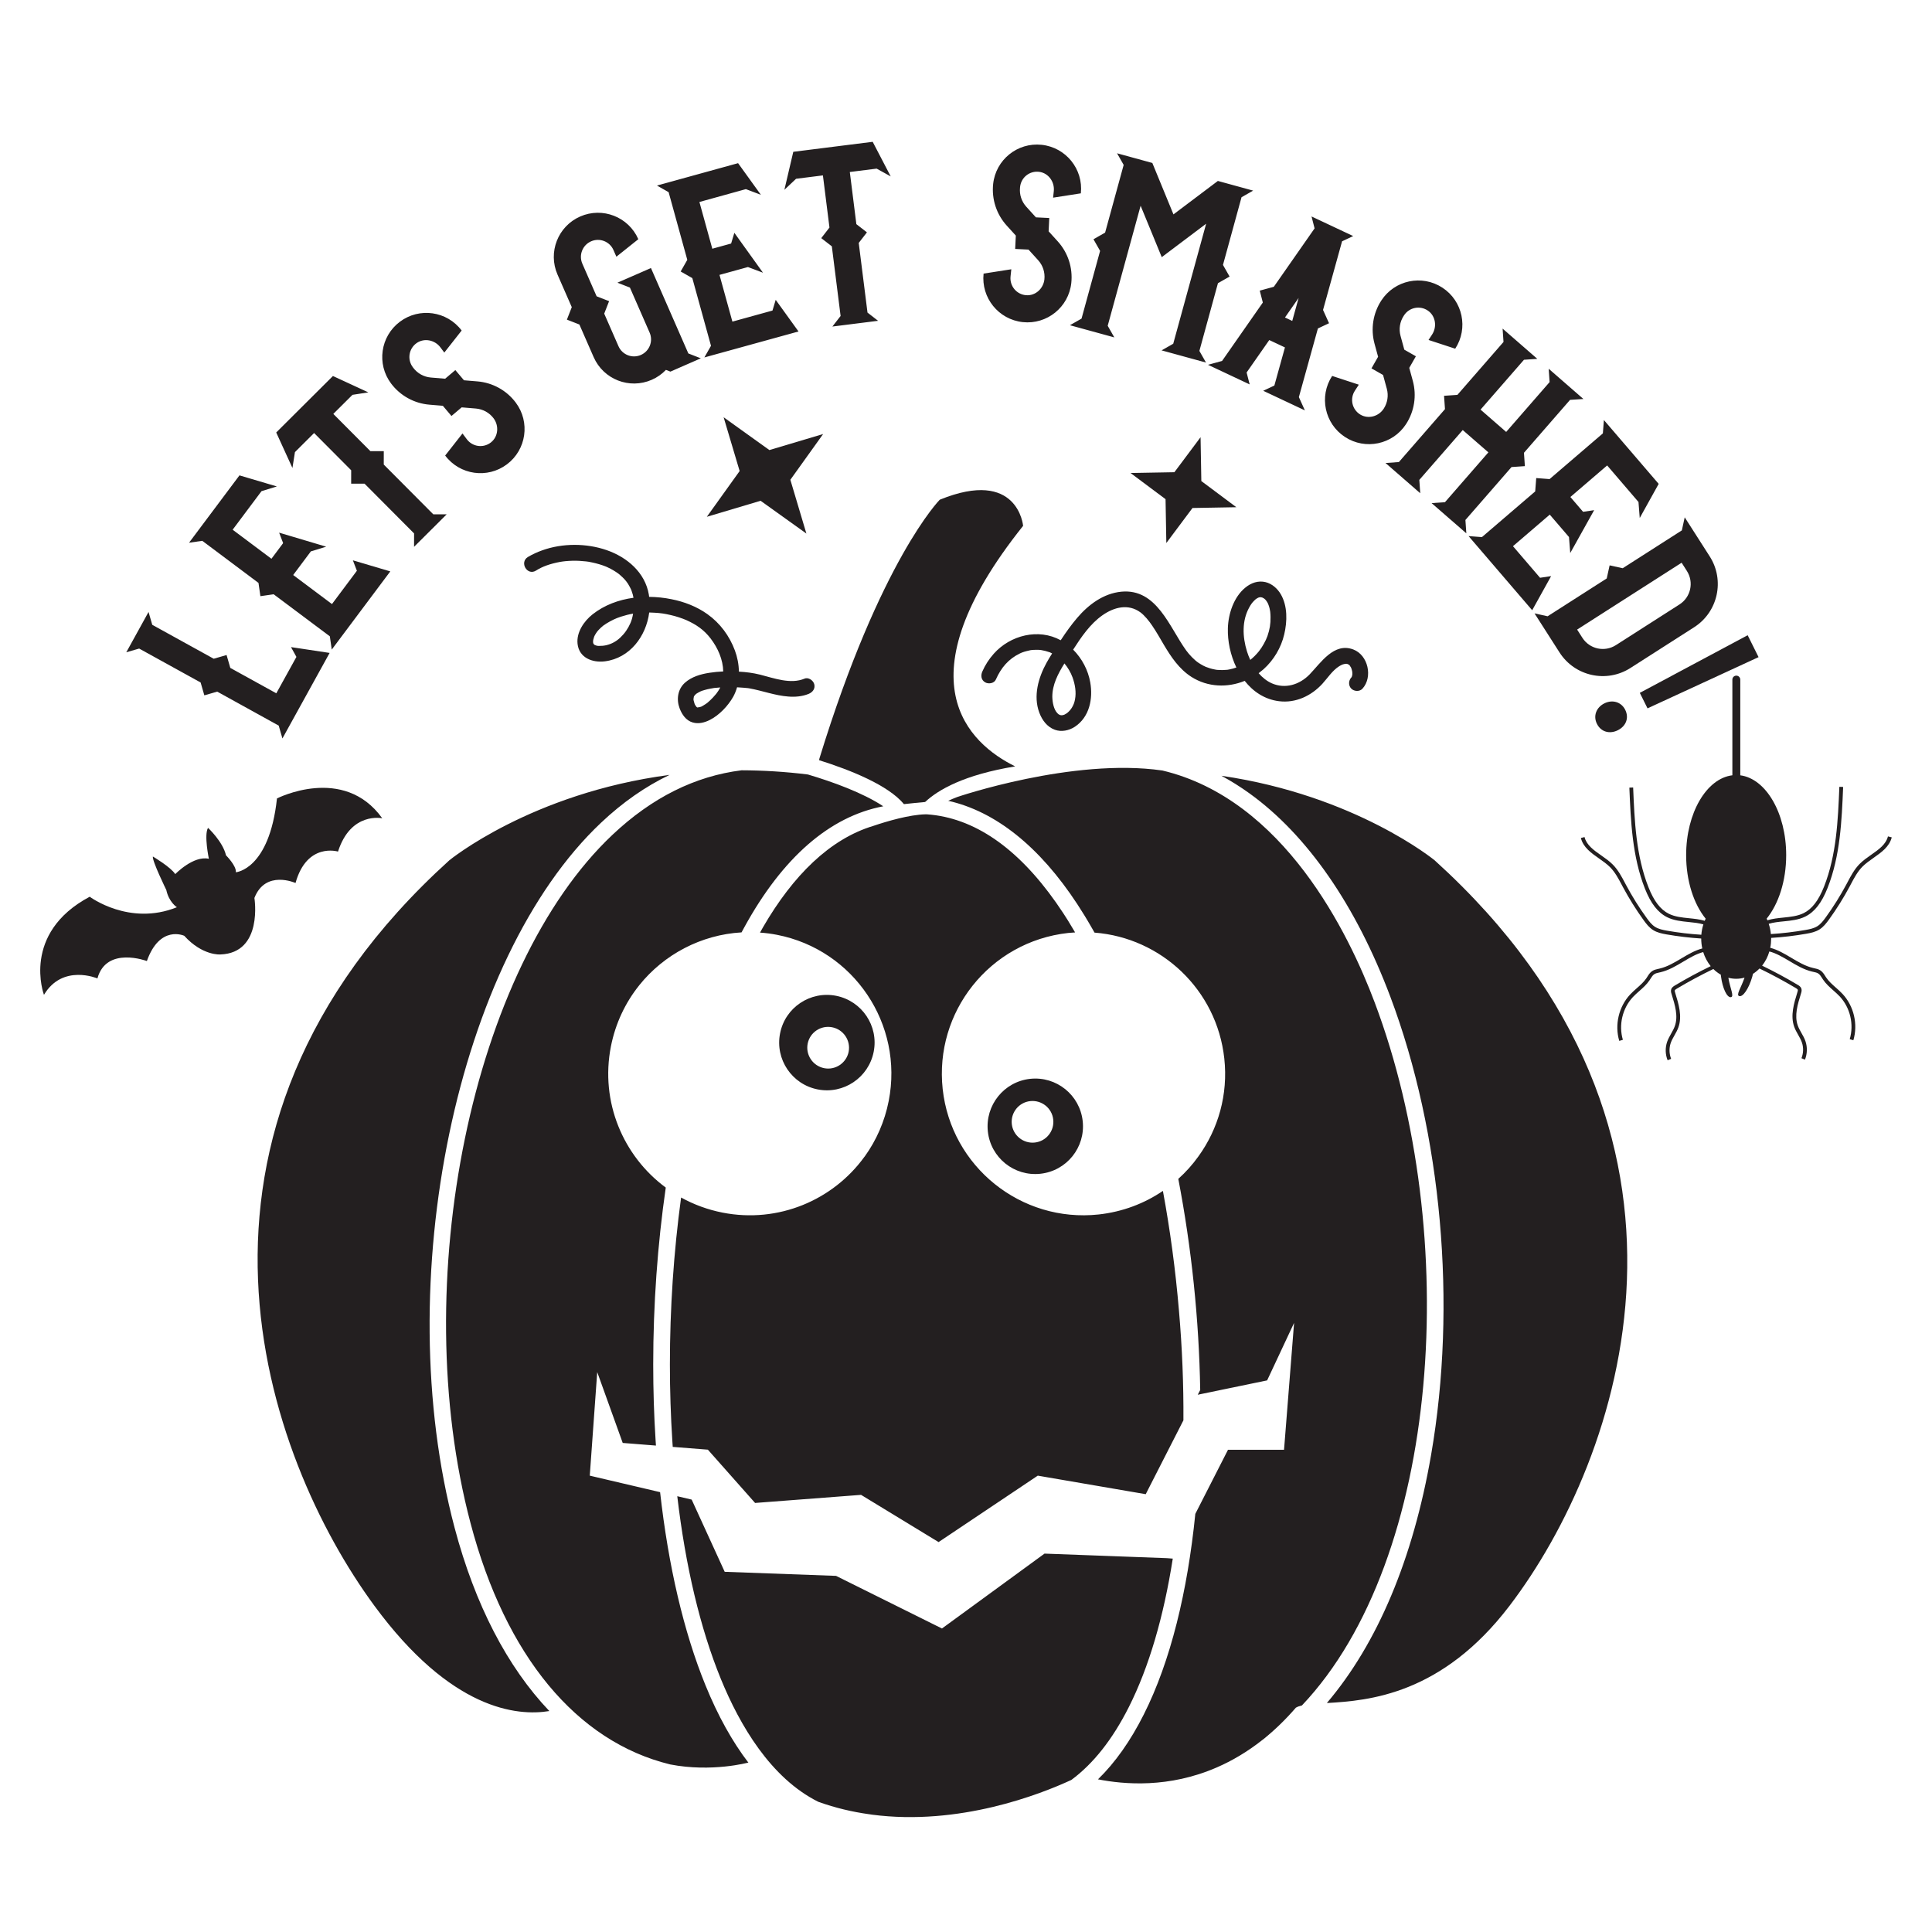
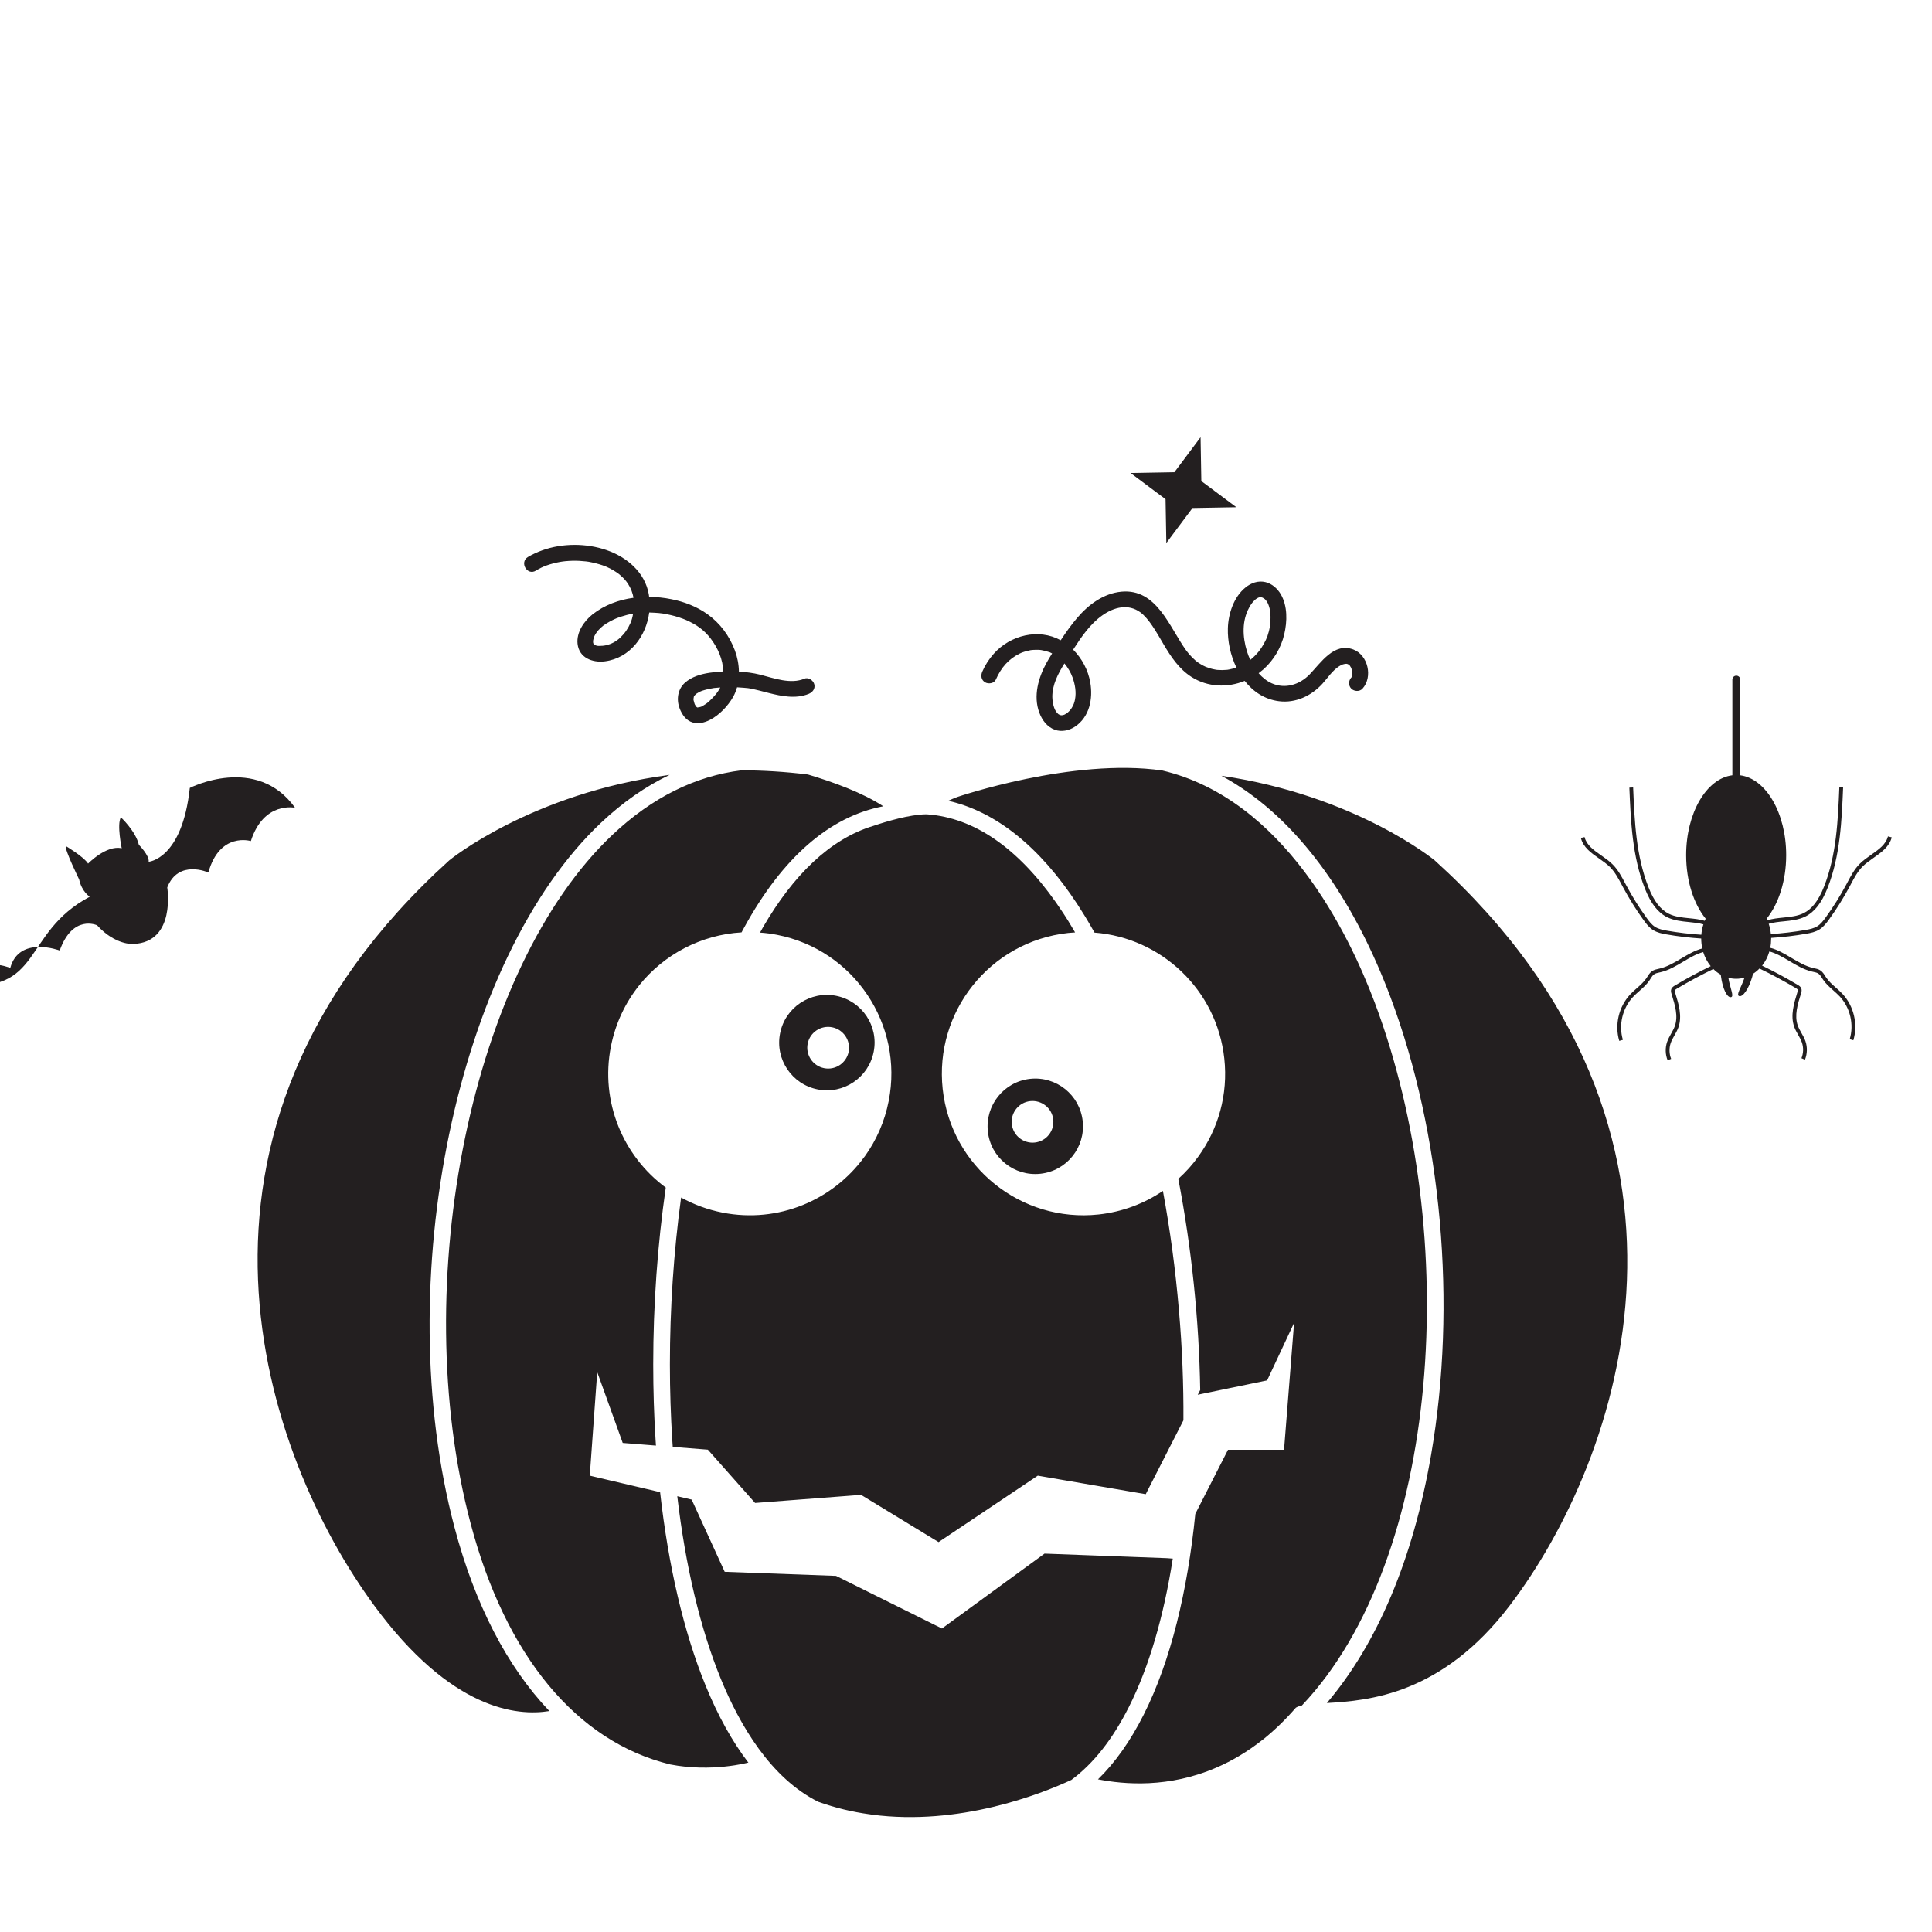
<svg xmlns="http://www.w3.org/2000/svg" version="1.1" id="Layer_1" x="0px" y="0px" viewBox="0 0 864 864" style="enable-background:new 0 0 864 864;" xml:space="preserve">
  <style type="text/css">
	.st0{fill:#231F20;}
</style>
  <g>
    <path class="st0" d="M465.27,524.91c11.75-1.27,20.2-11.81,18.92-23.53c-1.27-11.72-11.78-20.17-23.5-18.92   c-11.72,1.28-20.17,11.81-18.92,23.53C443.02,517.72,453.55,526.18,465.27,524.91z M460.74,492.42c5.13-0.54,9.73,3.15,10.27,8.26   c0.57,5.11-3.13,9.73-8.26,10.27c-5.11,0.54-9.7-3.15-10.27-8.26C451.93,497.58,455.63,492.96,460.74,492.42z M365.68,487.19   c11.54,2.28,22.76-5.26,25.04-16.83c2.28-11.54-5.26-22.76-16.83-25.04c-11.57-2.26-22.79,5.26-25.04,16.83   C346.58,473.71,354.13,484.93,365.68,487.19z M361.19,466.74c1-5.06,5.9-8.34,10.95-7.34c5.06,1,8.36,5.88,7.38,10.95   c-1,5.03-5.9,8.34-10.95,7.34C363.5,476.69,360.21,471.77,361.19,466.74z" />
    <path class="st0" d="M444.42,292.35c-2.11,2.38-3.87,5.06-5.13,7.99c-0.77,1.74-0.53,3.77,1.27,4.8c1.49,0.87,4.05,0.5,4.8-1.27   c2.34-5.29,5.67-9.19,10.7-11.62c0.03,0,0.53-0.24,0.6-0.28c0.2-0.1,0.4-0.17,0.61-0.24c0.57-0.2,1.17-0.4,1.77-0.54   c1.67-0.44,1.98-0.5,3.36-0.57c0.54-0.03,1.1-0.05,1.64-0.03c0.34,0,0.67,0.03,1,0.05c0.05,0,0.4,0.05,0.57,0.07   c1.27,0.2,2.48,0.53,3.67,0.94c0.1,0.05,0.17,0.07,0.23,0.07c0.28,0.13,0.54,0.24,0.8,0.4c0.07,0.03,0.13,0.05,0.2,0.1   c-0.87,1.37-1.69,2.75-2.48,4.16c-3.67,6.65-6.03,14.84-3.26,22.29c1.27,3.38,3.46,6.38,6.92,7.67c2.98,1.1,6.41,0.37,9-1.34   c6.55-4.34,8.15-12.52,6.88-19.81c-0.94-5.48-3.7-10.7-7.65-14.67c3.62-5.64,7.62-11.54,13.13-15.39   c5.21-3.65,11.54-5.24,16.95-1.28c1.85,1.37,3.87,3.85,5.31,6.01c1.84,2.71,3.46,5.57,5.11,8.39c3.28,5.54,6.9,10.95,12.41,14.47   c7.29,4.64,16.14,4.9,23.8,1.77c3.77,4.8,8.93,8.29,15.34,9.09c7.42,0.94,14.44-2.38,19.4-7.79c2.38-2.61,4.47-5.93,7.52-7.85   c0.54-0.33,1.07-0.61,1.64-0.82c0.54-0.17,1.27-0.3,1.54-0.28c0.5,0.05,0.87,0.23,1.24,0.47l0.3,0.3c0,0.07,0.44,0.7,0.5,0.8   c0.03,0.05,0.1,0.2,0.15,0.28c0.1,0.3,0.2,0.6,0.28,0.87c0.1,0.3,0.15,0.6,0.2,0.9c0,0.1,0.03,0.67,0.03,0.7v0.47   c-0.03,0-0.13,0.6-0.13,0.64c0,0.07,0,0.13-0.03,0.17c-0.03,0.05-0.05,0.1-0.1,0.2c-0.03,0.1-0.05,0.15-0.07,0.2   c-0.03,0.05-0.07,0.07-0.13,0.13c-1.27,1.41-1.38,3.59,0,5c1.31,1.28,3.72,1.41,5,0c4.72-5.21,2.51-15.01-4.1-17.52   c-8.62-3.28-14.5,5.9-19.5,11.1c-4.57,4.72-10.98,6.62-16.91,4.05c-2.28-1.01-4.26-2.61-5.93-4.54c0.74-0.57,1.49-1.17,2.21-1.79   c4.52-4.06,7.85-9.63,9.23-15.57c1.37-5.77,1.54-12.68-1.54-17.96c-1.47-2.52-3.9-4.69-6.8-5.41c-3.29-0.8-6.45,0.33-9,2.41   c-5.21,4.2-7.67,11.72-7.86,18.19c-0.17,5.78,1.14,12.06,3.8,17.58c-1.05,0.37-2.11,0.67-3.18,0.87c-0.28,0.05-0.54,0.1-0.84,0.15   c-0.1,0-0.34,0.03-0.43,0.03c-0.61,0.05-1.24,0.1-1.88,0.1c-0.67,0-1.37-0.03-2.04-0.07c-0.05,0-0.54-0.07-0.64-0.07   c-0.24-0.05-0.53-0.1-0.77-0.15c-1.31-0.24-2.62-0.64-3.87-1.14c-0.03-0.03-1-0.47-1.14-0.54c-0.74-0.4-1.47-0.82-2.15-1.28   c-1.82-1.21-4.1-3.59-5.51-5.54c-7.49-10.34-13.11-27.73-28.94-26.27c-8.05,0.77-14.73,5.77-19.83,11.75   c-2.62,3.08-5,6.41-7.22,9.8c-0.03,0.05-0.07,0.13-0.13,0.17C464.45,280.88,451.82,284.03,444.42,292.35z M558.64,271.69   c0.74-1.34,1.24-2.08,2.24-3.08c0.2-0.2,0.43-0.4,0.64-0.6c0.1-0.05,0.5-0.34,0.53-0.37c0.23-0.13,0.44-0.24,0.67-0.37   c0.17-0.05,0.34-0.1,0.53-0.15c0.07-0.03,0.1-0.05,0.15-0.05h0.13c0.07,0,0.5,0.05,0.57,0.05c0.17,0.03,0.33,0.07,0.47,0.13   c0.1,0.05,0.3,0.15,0.37,0.2c0.13,0.07,0.28,0.15,0.4,0.23c0.05,0.07,0.37,0.33,0.43,0.37c0.17,0.17,0.3,0.33,0.44,0.5   c0,0.05,0.44,0.64,0.5,0.74c0.13,0.23,0.24,0.44,0.37,0.7c0.03,0.05,0.1,0.2,0.13,0.33c0.23,0.6,0.43,1.18,0.57,1.82   c0.07,0.34,0.15,0.7,0.2,1.05c0.03,0.13,0.05,0.23,0.05,0.28c0.03,0.07,0.03,0.13,0.03,0.23c0.07,0.74,0.13,1.49,0.13,2.24   c0.05,3.15-0.34,5.44-1.37,8.49c-0.72,2.08-2.36,5.01-3.82,6.82c-1.27,1.57-2.51,2.78-3.87,3.87c-0.57-1.24-1.07-2.52-1.47-3.8   C555.63,284.77,555.37,277.62,558.64,271.69z M476.02,296.69c1.54,1.85,2.81,4,3.65,6.31c1.11,3.1,1.71,6.55,1.07,9.83   c-0.3,1.54-0.7,2.51-1.44,3.72c-0.57,0.94-1.64,2.05-2.31,2.48c-0.3,0.2-0.6,0.34-0.92,0.53c0,0-0.05,0.03-0.07,0.03   c-0.05,0.03-0.13,0.05-0.17,0.05c-0.03,0.03-0.05,0.03-0.05,0.03c-0.15,0.05-0.28,0.07-0.43,0.13c-0.03,0-0.47,0.07-0.6,0.07   c0,0-0.28-0.03-0.44-0.05c-0.07-0.03-0.15-0.03-0.23-0.05c0-0.03-0.5-0.23-0.57-0.28c-0.1-0.07-0.17-0.1-0.23-0.15   c-0.15-0.13-0.3-0.28-0.44-0.43c-1.54-1.57-2.18-4.67-2.24-7.25C470.56,306.29,473.11,301.35,476.02,296.69z M239.65,255.2   c0.77-0.5,1.59-0.94,2.41-1.34c0.37-0.17,0.74-0.34,1.11-0.5c0.03,0,1.01-0.4,1.21-0.47c1.94-0.7,3.97-1.21,6.01-1.59   c0.43-0.07,0.84-0.15,1.27-0.2c0.07,0,0.94-0.13,1.11-0.13c1.07-0.1,2.15-0.17,3.23-0.2c2.05-0.05,4.1,0.07,6.13,0.3   c0.17,0.03,0.94,0.13,1.1,0.15c0.53,0.1,1.01,0.2,1.51,0.3c1.1,0.23,2.18,0.5,3.26,0.82c0.94,0.28,1.88,0.6,2.82,0.97   c0.07,0.03,0.17,0.07,0.24,0.1c0.05,0.03,0.47,0.2,0.54,0.24c0.47,0.23,0.97,0.44,1.44,0.7c0.84,0.44,1.67,0.94,2.48,1.47   c0.4,0.28,0.77,0.54,1.17,0.82c0,0,0,0,0.03,0.03c0.03,0,0.03,0,0.03,0.03c0.23,0.17,0.44,0.34,0.64,0.54   c0.72,0.6,1.38,1.27,2.01,1.95c0.24,0.28,0.5,0.57,0.74,0.9c0,0.03,0.61,0.87,0.72,1.01c0.5,0.8,0.92,1.64,1.34,2.48   c0.1,0.24,0.2,0.5,0.28,0.74c0.2,0.54,0.37,1.1,0.53,1.67c0.1,0.44,0.2,0.9,0.28,1.34c-6.6,0.9-12.98,3.23-18.26,7.38   c-3.87,3.05-7.29,8.05-6.75,13.19c0.67,6.25,6.6,8.56,12.24,7.85c11.2-1.44,18.45-11.27,19.81-21.84c0.77,0.03,1.57,0.05,2.36,0.1   c2.71,0.15,4.49,0.4,7.25,1.05c1.24,0.28,2.46,0.61,3.65,1.01c1.24,0.4,2.56,0.9,3.33,1.24c4.54,2.05,7.89,4.34,10.9,8.26   c3.2,4.2,5.51,9.39,5.61,14.7c-2.05,0.1-4.13,0.28-6.15,0.6c-3.92,0.6-7.99,1.77-11,4.47c-3.23,2.91-3.85,7.47-2.36,11.42   c1.07,2.81,2.85,5.46,5.9,6.34c2.61,0.74,5.26,0.05,7.62-1.14c4.24-2.15,8.11-6.25,10.44-10.34c0.74-1.34,1.31-2.78,1.74-4.26   c1,0.05,1.98,0.1,2.95,0.2c0.61,0.05,1.24,0.13,1.84,0.17c0,0,0,0,0.03,0c0.23,0.05,0.44,0.07,0.64,0.1   c5.9,1.05,11.47,3.23,17.49,3.67c3.05,0.24,6.25-0.03,9.1-1.21c1.77-0.74,3-2.34,2.46-4.34c-0.44-1.64-2.56-3.2-4.34-2.46   c-6.23,2.61-13.52-0.17-19.91-1.79c-3.1-0.77-6.24-1.17-9.44-1.34c-0.05-3.28-0.7-6.55-1.79-9.46   c-2.43-6.54-6.62-12.21-12.29-16.25c-4.72-3.38-10.4-5.57-16.08-6.68c-3.23-0.67-6.6-1.01-9.98-1.05c-0.03-0.33-0.07-0.67-0.13-1   c-1.67-9.93-9.77-16.75-18.89-19.91c-9.06-3.13-19.76-3.15-28.79,0.1c-2.24,0.8-4.42,1.79-6.44,3   C232.21,251.48,235.75,257.59,239.65,255.2z M281.98,278.54c-1.14,2.62-2.61,4.74-4.59,6.6c-1.79,1.69-3.87,2.85-6.35,3.42   c-1.1,0.24-2.01,0.3-3.33,0.3c-0.1,0-0.33-0.03-0.43-0.03c-0.17-0.03-0.34-0.07-0.5-0.1c-0.13-0.03-0.24-0.07-0.37-0.13   c-0.1-0.05-0.3-0.13-0.37-0.15c-0.07-0.03-0.15-0.07-0.23-0.1c0-0.03-0.03-0.03-0.03-0.03c-0.05-0.05-0.1-0.07-0.13-0.13   c-0.03-0.03-0.03-0.03-0.03-0.03l-0.03-0.03c-0.07-0.13-0.1-0.17-0.1-0.17c-0.05-0.07-0.1-0.13-0.13-0.15   c0-0.13-0.07-0.34-0.1-0.43c0-0.03,0-0.03-0.03-0.03c0.03-0.23,0-0.44,0-0.67c0-0.03,0-0.15,0.03-0.28c0-0.13,0.03-0.28,0.05-0.3   c0.1-0.44,0.24-0.87,0.37-1.28c0-0.03,0-0.03,0-0.03c0.13-0.24,0.23-0.47,0.34-0.72c0.3-0.53,0.61-1.05,1-1.57   c0,0,0.03-0.05,0.05-0.07c0.2-0.24,0.4-0.47,0.61-0.7c0.34-0.37,0.7-0.74,1.07-1.07c0.87-0.8,1.28-1.1,2.52-1.88   c1.01-0.61,2.05-1.21,3.13-1.71c0.97-0.47,1.85-0.82,3.23-1.28c1.88-0.61,3.7-1.07,5.48-1.37   C282.9,275.88,282.5,277.32,281.98,278.54z M321.9,307.83c-0.23,0.4-0.44,0.8-0.7,1.17c-0.24,0.34-0.47,0.67-0.72,1.01   c-0.03,0.05-0.05,0.05-0.07,0.1c-0.03,0.03-0.03,0.05-0.07,0.1c-0.13,0.15-0.24,0.33-0.4,0.47c-0.72,0.87-1.51,1.71-2.36,2.51   c-0.37,0.34-0.77,0.7-1.17,1.05c-0.05,0.03-0.5,0.37-0.5,0.37c-0.1,0.05-0.17,0.13-0.28,0.2c-0.4,0.28-0.82,0.54-1.27,0.8   c-0.2,0.1-0.43,0.2-0.61,0.33c-0.1,0.05-0.15,0.07-0.2,0.1c-0.03,0.03-0.05,0.03-0.1,0.03c-0.3,0.1-0.61,0.17-0.92,0.24   c0.03,0,0.03-0.03,0.05-0.05c-0.1,0-0.43,0.05-0.64,0.1c0.3,0,0.4,0.13,0.05,0.05c-0.03-0.03-0.07-0.03-0.13-0.05h-0.03   c0.05,0.03,0.07,0.05,0.15,0.1c-0.05-0.03-0.1-0.07-0.17-0.1c-0.07-0.05-0.13-0.07-0.17-0.1c-0.03,0-0.03,0-0.05-0.03   c-0.07-0.05-0.13-0.1-0.17-0.17c-0.05-0.07-0.24-0.33-0.24-0.33c-0.07-0.1-0.15-0.23-0.23-0.34c-0.05-0.07-0.17-0.3-0.23-0.4   c-0.05-0.15-0.13-0.33-0.17-0.47c-0.13-0.4-0.23-0.8-0.33-1.21c-0.03-0.05-0.03-0.13-0.05-0.17c0,0,0,0,0-0.03   c0-0.05-0.03-0.1-0.03-0.15v-0.17c0-0.15,0-0.33,0.03-0.47c0.03,0,0.07-0.53,0.13-0.74v-0.07c0.03-0.03,0.05-0.05,0.07-0.1   c0.1-0.13,0.2-0.28,0.28-0.43c0.2-0.17,0.4-0.43,0.6-0.61c0.05-0.05,0.07-0.07,0.1-0.1c0.05-0.03,0.07-0.05,0.13-0.07   c0.57-0.37,1.17-0.7,1.79-1c0.1-0.03,0.53-0.23,0.74-0.3c0.37-0.13,0.74-0.24,1.14-0.34c0.8-0.23,1.61-0.43,2.43-0.57   c0.44-0.1,0.87-0.15,1.28-0.23c0.1-0.03,0.47-0.07,0.54-0.1h0.1c0.87-0.1,1.71-0.17,2.59-0.23   C322.04,307.53,321.96,307.7,321.9,307.83z" />
-     <path class="st0" d="M366.31,339.96c14.22,4.47,30.91,11.19,37.94,19.65c3-0.33,6.45-0.69,9.46-0.95   c5.9-5.52,17.5-12.19,40.28-15.93c-20.73-10.21-51.65-38.44,3.55-107.57c0,0-2.26-25.99-37.28-11.68c0,0-26.5,26.83-53.8,115.69   L366.31,339.96z" />
    <path class="st0" d="M529.23,635.04v0.13l-15.58,30.53l-1.27,2.51l-48.28-8.29l-44.36,29.71l-34.67-21.12l-47.39,3.62l-21.12-23.83   l-15.71-1.24c-0.05-0.84-0.13-1.71-0.17-2.59c-0.72-11.14-1.1-22.61-1.1-34.27c0-24.97,1.69-50.28,5.01-74.66   c5.67,3.13,11.87,5.44,18.53,6.75c25,4.91,49.44-5.61,63.44-24.94c0.1-0.07,0.15-0.15,0.2-0.24c5.13-7.15,8.86-15.51,10.67-24.73   c6.75-34.3-15.58-67.59-49.9-74.31c-2.56-0.5-5.11-0.84-7.65-1c0.44-0.82,0.9-1.64,1.38-2.46c13.39-23.09,29.88-39.43,49.34-45.28   c5.93-2.01,16.06-5.01,23.35-5.16h0.5c1.38,0.1,2.78,0.24,4.15,0.44c20.7,3.03,39.81,17.72,56.91,43.79c1.37,2.08,2.71,4.23,4,6.44   c0.44,0.72,0.87,1.44,1.28,2.15c-1.01,0.05-2.05,0.15-3.1,0.24c-17.52,1.92-32.61,10.8-42.76,23.6   c-10,12.59-15.21,28.94-13.36,46.18c3.77,34.74,35.03,59.87,69.77,56.11c10.67-1.17,20.43-4.9,28.72-10.54   c3.2,17.31,5.64,35.3,7.18,53.59C528.7,602.93,529.33,619.31,529.23,635.04z M268.82,367.9c9.63-9.09,19.88-16.24,30.63-21.37   c-62.01,8.19-98.54,38.23-98.54,38.23c-134.75,122.01-82.13,267.15-33.5,333.32c34.3,46.66,63.83,49.49,78.26,47.11   c-18.76-19.7-33.23-47.49-42.39-82.05C174.15,573.22,204.18,428.84,268.82,367.9z M641.59,384.75c0,0-35.27-29.04-95.37-37.82   c4.24,2.28,8.42,4.9,12.52,7.85c25.84,18.6,47.62,50.04,63.02,90.95c23.01,61.14,29.84,137.69,18.26,204.75   c-8.06,46.79-24.1,84.61-46.64,111.12c18.73-1.05,51.41-3.72,81.72-43.52C724.89,652.75,776.37,506.77,641.59,384.75z    M614.78,448.34c-11.59-30.87-40.74-90.89-95.01-103.78c-0.03-0.03-0.05,0-0.05,0c-40.04-5.77-91.65,11.87-91.65,11.87   c-1.41,0.54-2.78,1.11-4.03,1.69c21.11,4.74,40.81,20.4,57.73,46.21c2.14,3.28,4.23,6.65,6.24,10.18c0.5,0.84,1,1.71,1.47,2.56   c29.79,2.28,54.68,25.5,58.03,56.27c1.77,16.16-2.72,31.55-11.54,43.76c-2.62,3.67-5.67,7.08-9.03,10.1   c5.93,30.81,9.29,63.07,9.8,94.4l-1.1,2.14l1.11-0.24l29.91-6.18l1.07-2.26l11-23.48l-0.15,1.77v0.03l-4.16,52.55l-0.2,2.41h-25.64   l-13.87,27.22l-0.08,0.16l0,0l0.07-0.16l13.87-27.22h0.6l-14.6,28.63c0,0,0,0.03-0.02,0.05c-3.48,34.66-11.04,65.91-23.06,89.74   c-5.98,11.87-12.81,21.52-20.47,28.97c11.67,2.28,31.69,4.05,53.26-5.38c6.68-2.91,13.52-6.9,20.3-12.26   c0.17-0.13,0.34-0.24,0.5-0.37c4.9-3.97,9.7-8.56,14.44-14.03c0.7-0.43,1.61-0.74,2.71-1   C644.41,697.07,653.87,552.15,614.78,448.34z M295.2,667.3l-31.45-7.38l3.33-46.31l1.37,3.8l10.03,27.88l14.86,1.18   c-0.05-0.84-0.13-1.71-0.17-2.59c-0.7-10.98-1.05-22.24-1.05-33.69c0-26.86,1.94-53.67,5.61-79.1   c-19.06-14.06-29.41-38.33-24.53-63.12c2.04-10.34,6.47-19.6,12.65-27.32c0,0,0.03-0.03,0.03-0.05   c11.08-13.8,27.68-22.58,45.74-23.63c0.43-0.8,0.84-1.59,1.28-2.36c17.08-31.1,38.15-49.49,62.11-54.03   c-9.16-6.05-22.55-10.9-33.71-14.22c-10.31-1.27-20.17-1.85-29.66-1.88c-20.78,2.59-40.08,12.19-57.73,28.84   c-62.89,59.3-91.96,200.32-63.47,307.91c15.68,59.32,47.4,97.62,89.28,107.84c18.66,3.61,34.86-0.82,34.86-0.82   c0.07,0.05,0.13,0.1,0.2,0.15c-7.25-9.46-13.73-21.07-19.3-34.77C305.79,729.87,298.88,700.26,295.2,667.3z M521.81,696.82   l-54.69-2.04l-45.87,33.49l-47.36-23.53l-49.8-1.82l-14.77-32.29l-6.44-1.51c3.65,31.18,10.27,59.17,19.49,81.72   c8.46,20.68,22.29,44.33,43.56,54.93c0.05,0,0.1,0.03,0.13,0.05c7.52,2.69,15.11,4.47,22.58,5.51c0.03,0.03,0.05,0.03,0.07,0   c0.43,0.07,0.84,0.15,1.27,0.2c38.97,5.11,75.14-9.06,89.06-15.5c0,0,0,0,0.03,0c9.86-7.28,18.47-18.16,25.77-32.66   c8.99-17.83,15.58-40.45,19.63-66.35L521.81,696.82z" />
-     <path class="st0" d="M134.62,290.06l12.79,1.93l-21.11,38.25l-1.66-5.75L97.14,309.3l-5.76,1.66l-1.66-5.75l-27.49-15.17   l-5.75,1.66l9.95-18.03l1.66,5.75l27.49,15.17l5.75-1.66l1.66,5.76l20.58,11.36l8.99-16.28l-2.42-4.38L134.62,290.06z    M104.04,236.89l17.35,12.99l5.23-6.99l-1.79-4.68l4.33,1.29l12.39,3.69l4.33,1.29l-6.86,2.1l-7.91,10.57l17.35,12.99l11.14-14.89   l-1.79-4.67l4.33,1.28l12.4,3.67l-26.18,34.97l-0.85-5.93l-25.13-18.81l-5.93,0.85l-0.85-5.93l-25.13-18.82l-5.93,0.85l22.55-30.12   l12.4,3.67l4.33,1.28l-6.87,2.11L104.04,236.89z M160.63,173.58l4.1,1.89l-7.1,1.1l-8.57,8.53l16.58,16.65l5.99,0.01l-0.01,5.99   L193.77,230l5.99,0.01l-14.59,14.53l0.01-5.99l-22.15-22.25l-5.99-0.01l0.01-5.99l-16.58-16.65l-8.57,8.53l-1.12,7.1l-1.88-4.11   l-5.37-11.76l25.36-25.26L160.63,173.58z M198.7,157.67l-1.75-2.33c-2.5-3.33-7.24-4.3-10.64-1.91c-3.52,2.48-4.27,7.36-1.7,10.78   l0.19,0.26c1.88,2.51,4.75,4.1,7.88,4.36l6.39,0.53l4.56-3.86l3.86,4.56l6.02,0.5c6.8,0.57,13.04,4.01,17.13,9.47   c6.54,8.71,4.78,21.08-3.94,27.62c-8.71,6.54-21.08,4.78-27.62-3.93l7.75-9.87l1.94,2.59c2.57,3.42,7.46,4.06,10.82,1.37   c3.25-2.6,3.64-7.42,1.14-10.75c-1.88-2.51-4.75-4.09-7.88-4.36l-6.39-0.53l-4.56,3.86l-3.86-4.56l-6.02-0.5   c-6.8-0.57-13.04-4.01-17.13-9.47c-6.54-8.71-4.78-21.08,3.94-27.62c8.71-6.54,21.08-4.78,27.62,3.93L198.7,157.67z M291.11,119.87   l16.72,38.19l5.58,2.18l-13.6,5.95l-2-0.78l0,0c-1.75,1.83-3.88,3.36-6.35,4.44c-9.98,4.37-21.61-0.18-25.98-10.16l-6.38-14.57   l-5.58-2.18l2.18-5.58l-6.38-14.57c-4.37-9.98,0.18-21.61,10.16-25.98c9.98-4.37,21.61,0.18,25.98,10.16l-9.81,7.83l-1.3-2.97   c-1.68-3.84-6.16-5.6-10.01-3.91c-3.84,1.68-5.6,6.16-3.91,10.01l6.38,14.57l5.58,2.18l-2.18,5.58l6.38,14.57   c1.68,3.84,6.16,5.6,10.01,3.91c3.84-1.68,5.6-6.16,3.91-10.01l-8.81-20.13l-5.58-2.18L291.11,119.87z M312.78,90.33l5.77,20.9   l8.41-2.32l1.45-4.79l2.63,3.67l7.54,10.5l2.63,3.67l-6.72-2.54l-12.73,3.51l5.77,20.9l17.93-4.95l1.44-4.79l2.64,3.66l7.56,10.49   L315,159.85l2.96-5.21l-8.35-30.27l-5.21-2.96l2.96-5.21l-8.35-30.26l-5.21-2.96l36.27-10.01l7.56,10.49l2.64,3.66l-6.72-2.54   L312.78,90.33z M396.24,74.88l2.09,4.01l-6.29-3.48l-12,1.51l2.93,23.32l4.73,3.67l-3.67,4.73l3.92,31.15l4.73,3.67l-20.43,2.57   l3.67-4.73L372,110.16l-4.73-3.67l3.67-4.73l-2.93-23.32l-12,1.51l-5.23,4.93l1.03-4.4l2.95-12.59l35.51-4.47L396.24,74.88z    M470.95,88.4l0.31-2.9c0.44-4.14-2.36-8.09-6.48-8.65c-4.27-0.58-8.14,2.47-8.59,6.72l-0.03,0.32c-0.33,3.12,0.69,6.23,2.8,8.56   l4.31,4.75l5.96,0.29l-0.28,5.96l4.06,4.47c4.59,5.05,6.8,11.82,6.08,18.61c-1.16,10.83-10.87,18.68-21.71,17.52   c-10.83-1.16-18.67-10.87-17.52-21.7l12.4-1.93l-0.34,3.22c-0.45,4.25,2.69,8.06,6.98,8.38c4.15,0.32,7.72-2.95,8.16-7.09   c0.33-3.12-0.68-6.23-2.79-8.56l-4.31-4.75l-5.97-0.29l0.29-5.97l-4.06-4.47c-4.59-5.05-6.8-11.82-6.08-18.61   c1.16-10.83,10.87-18.68,21.7-17.52c10.83,1.16,18.68,10.87,17.52,21.7L470.95,88.4z M555.22,88.2l-8.3,30.28l2.96,5.2l-5.21,2.97   l-8.3,30.28l2.96,5.21l-19.86-5.45l5.2-2.96l14.72-53.68l-9.85,7.42L519.54,115l-4.76-11.59l-4.69-11.4l-14.72,53.68l2.96,5.2   l-19.86-5.45l5.2-2.96l8.3-30.28l-2.96-5.2l5.2-2.97l8.3-30.28l-2.96-5.2l15.78,4.33l9.45,23l19.86-14.96l15.78,4.33L555.22,88.2z    M580.86,177.59l2.69,5.94l-18.63-8.77l4.98-2.34l4.73-17.05l-7.01-3.3l-10.13,14.51l1.37,5.33l-18.64-8.77l6.29-1.72l18.23-26.12   l-1.37-5.33l6.29-1.72l18.23-26.12l-1.37-5.33l18.64,8.77l-4.98,2.34l-8.51,30.7l2.68,5.94l-4.98,2.34L580.86,177.59z    M577.9,143.52l2.85-10.28l-6.1,8.74L577.9,143.52z M638.85,152.03l1.6-2.44c2.27-3.49,1.57-8.28-1.85-10.65   c-3.53-2.46-8.37-1.5-10.71,2.08l-0.17,0.27c-1.71,2.63-2.22,5.86-1.4,8.89l1.69,6.19l5.18,2.96l-2.96,5.18l1.59,5.83   c1.79,6.58,0.69,13.62-3.04,19.34c-5.95,9.12-18.17,11.7-27.3,5.74c-9.12-5.95-11.7-18.17-5.74-27.3l11.93,3.91l-1.77,2.71   c-2.33,3.58-1.26,8.4,2.41,10.64c3.55,2.17,8.22,0.88,10.49-2.61c1.71-2.63,2.22-5.86,1.4-8.89l-1.69-6.19l-5.18-2.96l2.96-5.18   l-1.59-5.83c-1.79-6.58-0.69-13.62,3.04-19.34c5.95-9.12,18.17-11.7,27.3-5.74c9.12,5.95,11.7,18.17,5.74,27.3L638.85,152.03z    M702.14,178.82l-20.62,23.67l0.41,5.97l-5.97,0.41l-20.62,23.67l0.41,5.97L640.22,225l5.97-0.41l19.42-22.29l-11.46-9.98   l-19.42,22.29l0.41,5.97l-15.53-13.53l5.97-0.41l20.62-23.67l-0.41-5.97l5.97-0.41l20.62-23.67l-0.41-5.97l15.53,13.53l-5.97,0.41   l-19.42,22.29l11.46,9.98l19.42-22.29l-0.41-5.97l15.53,13.53L702.14,178.82z M718.73,208.15l-16.45,14.11l5.68,6.62l4.95-0.73   l-2.2,3.94l-6.29,11.29l-2.2,3.94l-0.56-7.16l-8.6-10.02l-16.45,14.12l12.11,14.12l4.95-0.74l-2.19,3.95l-6.28,11.31l-28.45-33.16   l5.97,0.46l23.83-20.44l0.46-5.97l5.97,0.46l23.83-20.44l0.46-5.97l24.5,28.55l-6.28,11.31l-2.19,3.95l-0.56-7.16L718.73,208.15z    M757.62,280.51l-28.48,18.22c-10.68,6.84-24.88,3.72-31.72-6.96l-11.17-17.46l5.85,1.29l26.44-16.92l1.29-5.85l5.85,1.28   l26.45-16.92l1.28-5.85l11.17,17.46C771.42,259.47,768.3,273.68,757.62,280.51z M751.09,270.3c5.04-3.22,6.51-9.93,3.29-14.97   l-2.35-3.68l-46.73,29.9l2.35,3.68c3.22,5.04,9.92,6.51,14.97,3.29L751.09,270.3z M717.48,314.55c3.67-1.83,7.59-0.59,9.32,2.87   c1.82,3.67,0.34,7.34-3.33,9.16c-3.57,1.78-7.49,0.8-9.31-2.87C712.37,320.14,713.91,316.32,717.48,314.55z M733.33,309.85   l48.24-25.77l4.87,9.79l-49.66,22.91L733.33,309.85z" />
    <path class="st0" d="M844.3,374.04c-0.91,3.61-4.1,5.84-7.46,8.2c-1.8,1.26-3.67,2.57-5.21,4.12c-2.34,2.37-3.91,5.33-5.42,8.2   c-0.19,0.34-0.36,0.69-0.55,1.03c-2.7,5.05-5.78,9.97-9.14,14.61c-1.13,1.56-2.27,3.05-3.78,4c-1.54,0.97-3.42,1.36-5.38,1.7   c-5.08,0.88-10.25,1.49-15.41,1.82c-0.15-1.6-0.48-3.14-0.97-4.58c2.08-0.64,4.38-0.87,6.76-1.11c3.26-0.32,6.62-0.67,9.6-2.14   c4.17-2.07,7.33-6.13,9.96-12.79c5.69-14.44,6.34-30.06,6.96-45.17l-1.69-0.07c-0.62,14.97-1.26,30.44-6.84,44.62   c-2.46,6.24-5.36,10.01-9.13,11.88c-2.7,1.34-5.91,1.66-9.01,1.98c-2.43,0.25-4.9,0.49-7.2,1.22c-0.11-0.25-0.22-0.49-0.33-0.74   c5.31-6.56,8.73-16.83,8.73-28.4c0-18.8-9.04-34.2-20.53-35.7v-42.8c0-0.98-0.79-1.77-1.77-1.77s-1.77,0.79-1.77,1.77v42.79   c-11.56,1.4-20.67,16.85-20.67,35.73c0,11.57,3.42,21.85,8.73,28.4c-0.15,0.31-0.29,0.63-0.43,0.95c-2.25-0.68-4.65-0.92-7.01-1.16   c-3.11-0.31-6.32-0.64-9.01-1.98c-3.77-1.87-6.67-5.64-9.13-11.88c-5.59-14.17-6.23-29.65-6.85-44.61l-1.69,0.07   c0.63,15.11,1.27,30.72,6.96,45.17c2.62,6.65,5.78,10.71,9.96,12.79c2.98,1.47,6.35,1.82,9.6,2.14c2.31,0.24,4.55,0.45,6.58,1.06   c-0.48,1.46-0.79,3.02-0.92,4.63c-5.12-0.32-10.25-0.93-15.29-1.81c-1.96-0.34-3.83-0.73-5.38-1.7c-1.51-0.95-2.65-2.44-3.78-4   c-3.36-4.64-6.44-9.56-9.14-14.61c-0.19-0.34-0.36-0.69-0.55-1.03c-1.51-2.87-3.09-5.83-5.42-8.2c-1.54-1.56-3.4-2.86-5.21-4.13   c-3.37-2.36-6.55-4.59-7.46-8.2l-1.64,0.41c1.06,4.22,4.66,6.74,8.14,9.17c1.74,1.22,3.54,2.48,4.97,3.93   c2.16,2.19,3.68,5.04,5.14,7.79c0.19,0.34,0.36,0.7,0.55,1.04c2.74,5.12,5.86,10.1,9.26,14.81c1.23,1.71,2.49,3.33,4.26,4.44   c1.81,1.14,3.86,1.56,5.99,1.94c5.11,0.89,10.31,1.5,15.51,1.84c0,1.53,0.17,3.02,0.48,4.44c-3.3,0.86-6.37,2.68-9.37,4.46   c-3.1,1.85-6.3,3.75-9.69,4.53c-0.18,0.04-0.34,0.08-0.52,0.12c-0.95,0.21-1.94,0.41-2.82,1c-0.98,0.65-1.58,1.6-2.16,2.52   c-0.15,0.24-0.28,0.45-0.43,0.67c-1.15,1.69-2.68,3.05-4.3,4.48c-1.01,0.88-2.04,1.81-2.99,2.82c-5.08,5.45-6.99,13.59-4.85,20.73   l1.62-0.48c-1.97-6.57-0.22-14.07,4.46-19.1c0.88-0.95,1.9-1.84,2.87-2.7c1.63-1.44,3.32-2.93,4.58-4.81   c0.16-0.24,0.31-0.48,0.46-0.72c0.51-0.81,0.98-1.56,1.67-2.01c0.61-0.41,1.41-0.58,2.23-0.76c0.19-0.04,0.36-0.08,0.55-0.12   c3.66-0.85,6.97-2.82,10.18-4.73c3-1.79,5.89-3.5,8.92-4.28c0.74,2.37,1.89,4.51,3.35,6.3c-5.46,2.64-10.85,5.55-16.05,8.66   c-0.48,0.29-1.29,0.77-1.59,1.63c-0.28,0.8-0.04,1.59,0.13,2.11l0.05,0.17c1.48,4.81,3.02,9.77,1.41,14.26   c-0.41,1.14-1,2.19-1.63,3.31c-0.66,1.18-1.35,2.4-1.81,3.72c-0.9,2.64-0.83,5.63,0.23,8.22l1.57-0.64   c-0.89-2.21-0.96-4.78-0.2-7.04c0.4-1.18,1.02-2.28,1.68-3.44c0.64-1.13,1.3-2.3,1.76-3.58c1.8-5.02,0.11-10.5-1.39-15.33   l-0.05-0.17c-0.13-0.41-0.24-0.81-0.15-1.05c0.1-0.27,0.48-0.51,0.86-0.75c5.3-3.16,10.8-6.12,16.37-8.81c1,1,2.12,1.85,3.32,2.53   c0.03,0.25,0.06,0.49,0.09,0.75c0.71,5.38,2.68,9.54,4.42,9.32c1.62-0.22-0.29-3.82-1.12-8.68c1.13,0.29,2.3,0.45,3.5,0.45   c1.29,0,2.55-0.18,3.74-0.52c-1.56,4.59-3.93,7.8-2.38,8.26c1.68,0.49,4.27-3.33,5.79-8.53c0.14-0.48,0.27-0.95,0.37-1.43   c1.04-0.66,2.01-1.45,2.9-2.37c5.53,2.67,10.99,5.61,16.26,8.75c0.38,0.23,0.77,0.48,0.86,0.75c0.09,0.25-0.02,0.64-0.15,1.05   l-0.05,0.17c-1.49,4.84-3.18,10.31-1.39,15.33c0.45,1.28,1.12,2.45,1.76,3.58c0.65,1.16,1.27,2.26,1.68,3.44   c0.78,2.26,0.7,4.83-0.2,7.04l1.57,0.64c1.04-2.58,1.13-5.58,0.23-8.22c-0.45-1.34-1.14-2.55-1.81-3.72   c-0.63-1.12-1.23-2.17-1.63-3.31c-1.6-4.48-0.08-9.45,1.42-14.26l0.05-0.17c0.16-0.52,0.4-1.32,0.13-2.11   c-0.3-0.86-1.11-1.35-1.59-1.63c-5.17-3.09-10.54-5.98-15.96-8.61c1.43-1.82,2.55-3.97,3.24-6.35c3.05,0.79,5.94,2.5,8.94,4.28   c3.21,1.91,6.53,3.88,10.18,4.73c0.19,0.04,0.36,0.08,0.55,0.12c0.84,0.18,1.62,0.34,2.23,0.76c0.68,0.45,1.16,1.22,1.67,2.01   c0.15,0.24,0.3,0.48,0.46,0.72c1.27,1.88,2.95,3.36,4.58,4.81c0.97,0.86,1.99,1.76,2.87,2.7c4.68,5.02,6.43,12.51,4.46,19.1   l1.62,0.48c2.14-7.14,0.24-15.28-4.85-20.73c-0.94-1.01-1.99-1.93-2.99-2.82c-1.62-1.43-3.15-2.79-4.3-4.48   c-0.15-0.22-0.28-0.44-0.43-0.67c-0.58-0.91-1.18-1.87-2.16-2.52c-0.88-0.59-1.87-0.8-2.82-1c-0.18-0.04-0.35-0.08-0.52-0.12   c-3.4-0.79-6.59-2.69-9.69-4.53c-3.01-1.79-6.08-3.62-9.41-4.47c0.28-1.34,0.41-2.72,0.41-4.15c0-0.09,0-0.18,0-0.28   c5.23-0.32,10.47-0.94,15.62-1.84c2.13-0.37,4.19-0.8,5.99-1.94c1.77-1.12,3.03-2.74,4.26-4.44c3.41-4.71,6.52-9.68,9.26-14.81   c0.19-0.34,0.36-0.69,0.55-1.04c1.45-2.75,2.97-5.6,5.14-7.79c1.43-1.44,3.23-2.7,4.97-3.93c3.47-2.44,7.07-4.95,8.14-9.17   L844.3,374.04z" />
-     <polygon class="st0" points="344.07,201.27 368.11,194.1 353.45,214.56 360.62,238.61 340.14,223.95 316.1,231.11 330.77,210.65    323.61,186.6  " />
    <polygon class="st0" points="537.24,215.13 552.9,226.83 533.29,227.18 521.59,242.84 521.24,223.23 505.58,211.53 525.19,211.18    536.9,195.52  " />
-     <path class="st0" d="M40.12,401.02c0,0,17.72,13.28,38.98,4.7c0,0-3.56-2.24-4.73-7.72c0,0-6.44-13.15-6-14.96   c0,0,8.03,4.75,10,7.87c0,0,8.16-8.45,15.04-6.85c0,0-2.25-10.69-0.38-13.84c0,0,6.61,6.11,8.04,12.29c0,0,4.73,4.7,4.4,7.57   c0,0,14.96-1.07,18.39-33.01c0,0,29.8-15.24,47.09,8.88c0,0-14.01-3.12-19.79,14.88c0,0-13.89-4.26-19,14.05   c0,0-13.44-6.06-18.39,6.7c0,0,4.02,24.57-15.19,25.26c0,0-7.96,0.71-16.19-8.35c0,0-10.89-5.07-16.71,11.29   c0,0-18.11-6.83-22.11,7.78c0,0-15.58-6.66-23.91,7.34C19.66,444.92,9.33,417.4,40.12,401.02z" />
+     <path class="st0" d="M40.12,401.02c0,0-3.56-2.24-4.73-7.72c0,0-6.44-13.15-6-14.96   c0,0,8.03,4.75,10,7.87c0,0,8.16-8.45,15.04-6.85c0,0-2.25-10.69-0.38-13.84c0,0,6.61,6.11,8.04,12.29c0,0,4.73,4.7,4.4,7.57   c0,0,14.96-1.07,18.39-33.01c0,0,29.8-15.24,47.09,8.88c0,0-14.01-3.12-19.79,14.88c0,0-13.89-4.26-19,14.05   c0,0-13.44-6.06-18.39,6.7c0,0,4.02,24.57-15.19,25.26c0,0-7.96,0.71-16.19-8.35c0,0-10.89-5.07-16.71,11.29   c0,0-18.11-6.83-22.11,7.78c0,0-15.58-6.66-23.91,7.34C19.66,444.92,9.33,417.4,40.12,401.02z" />
  </g>
</svg>